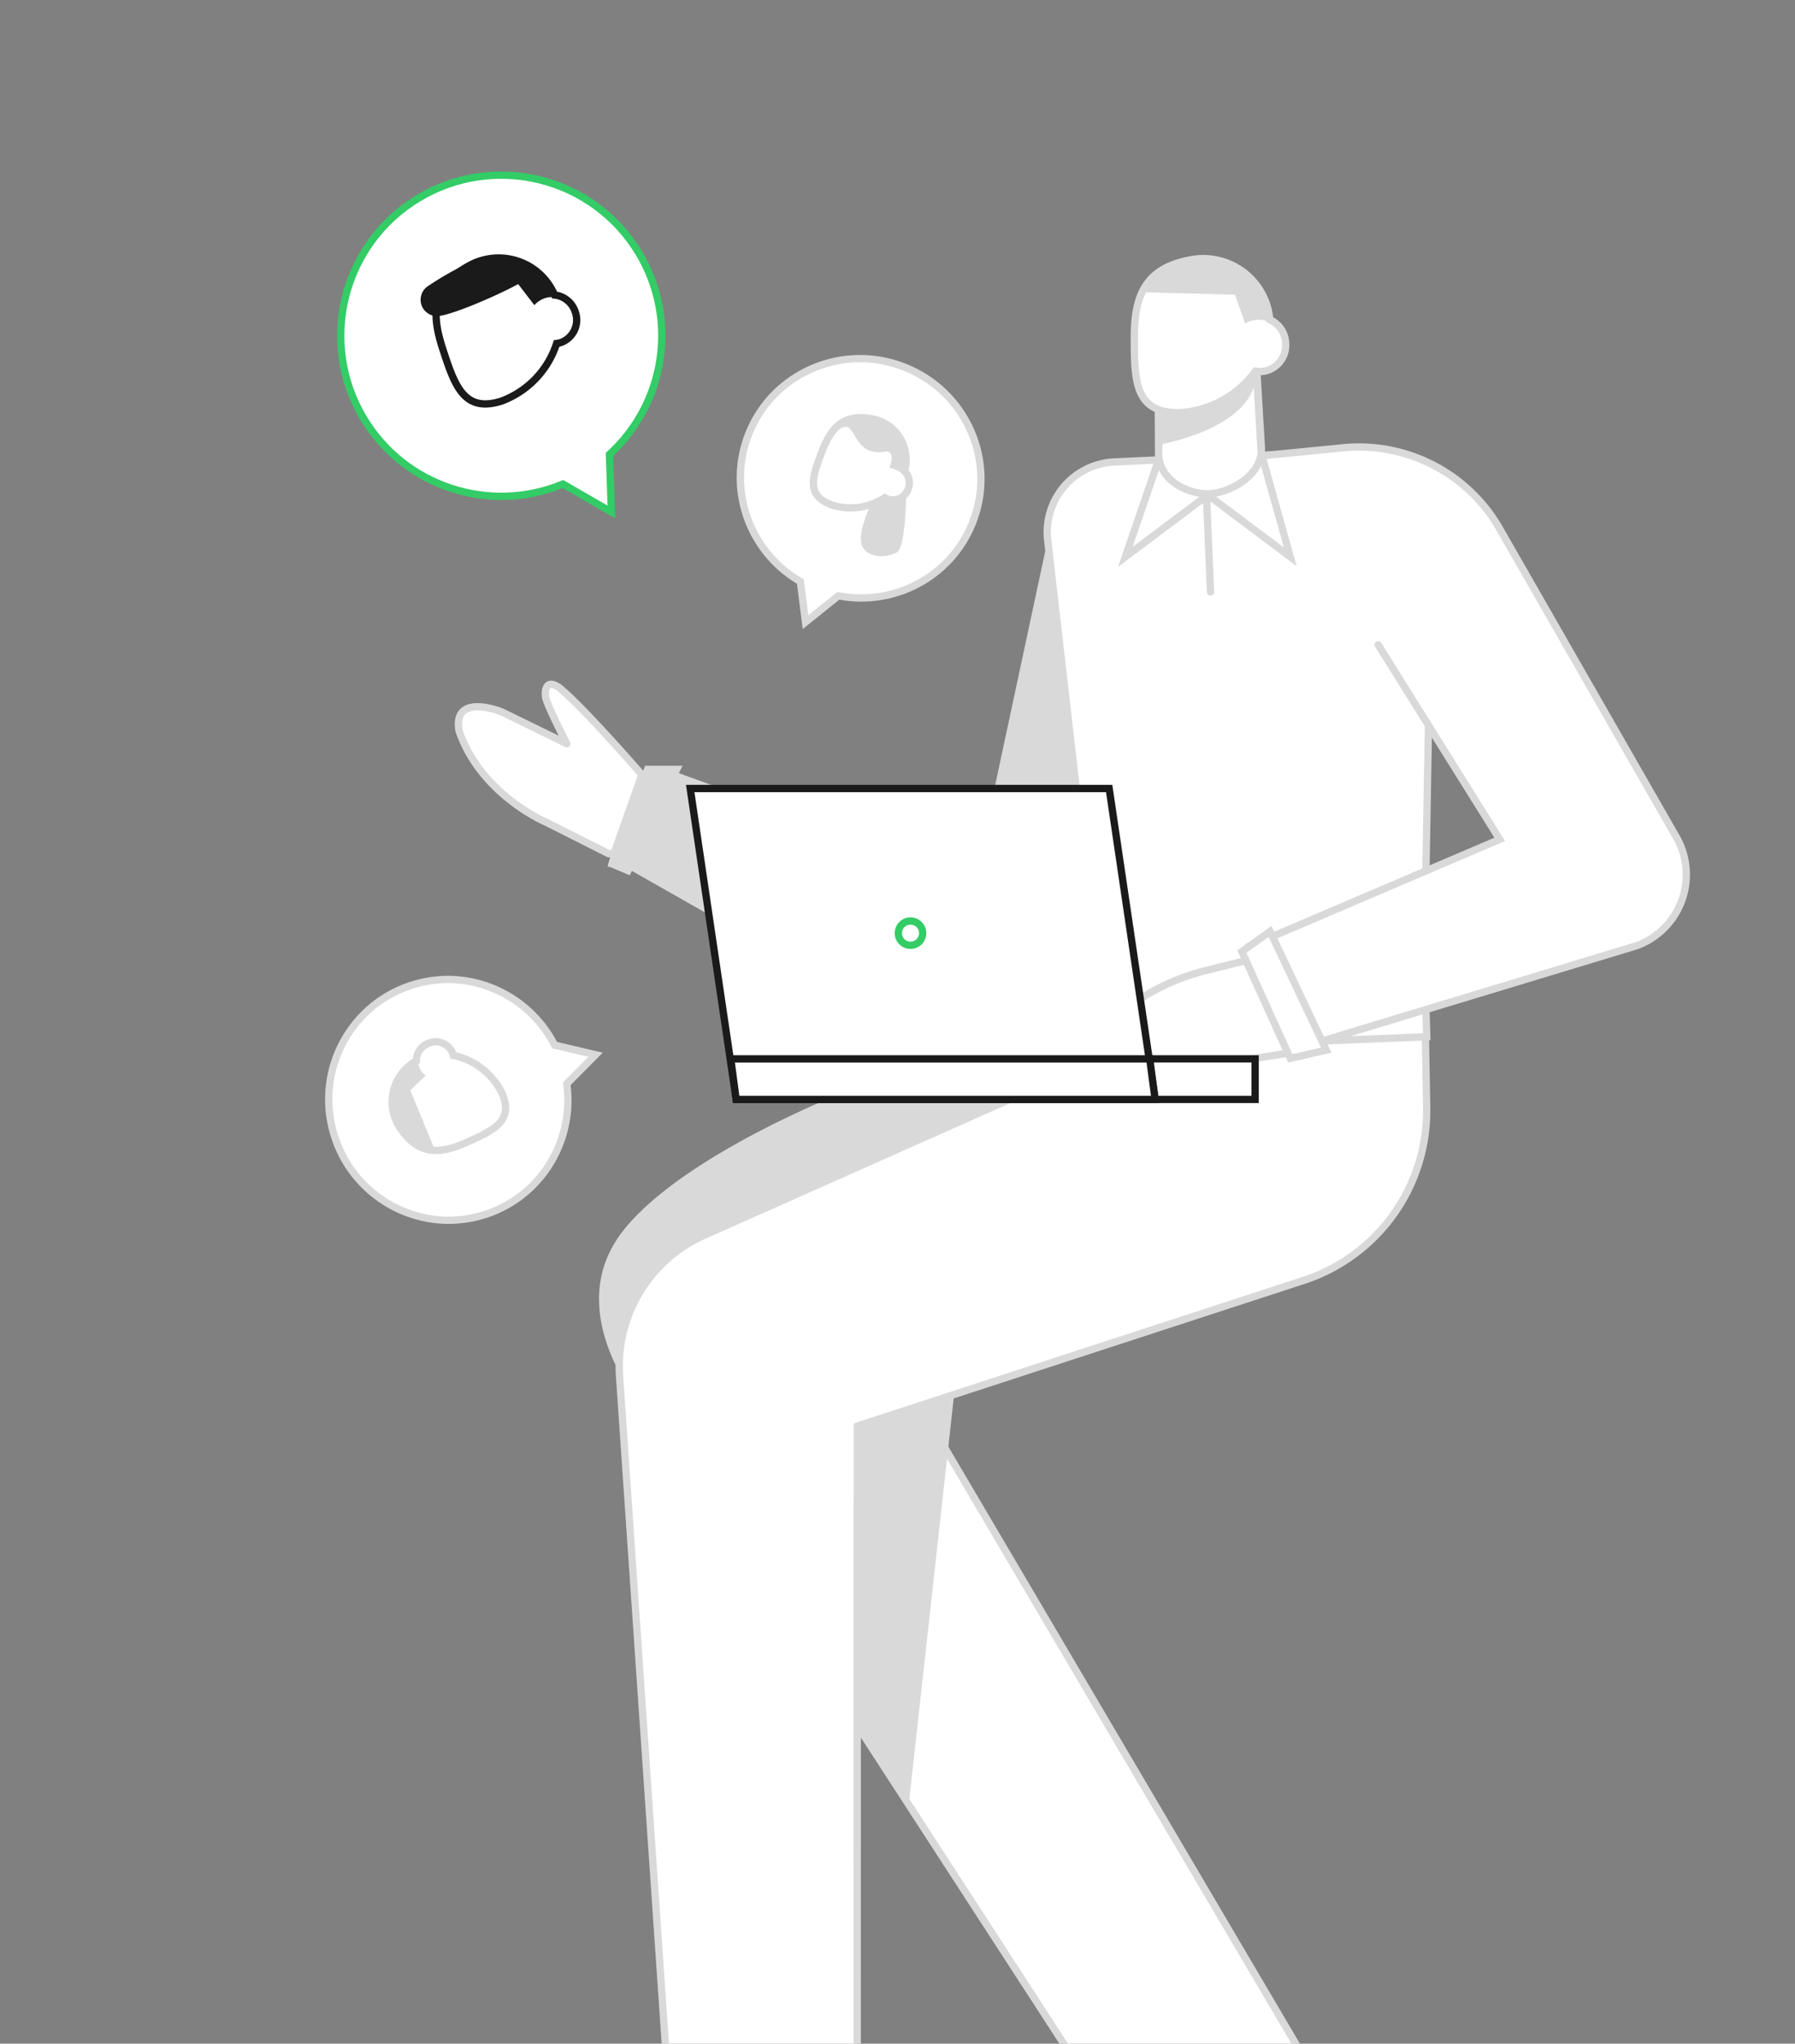
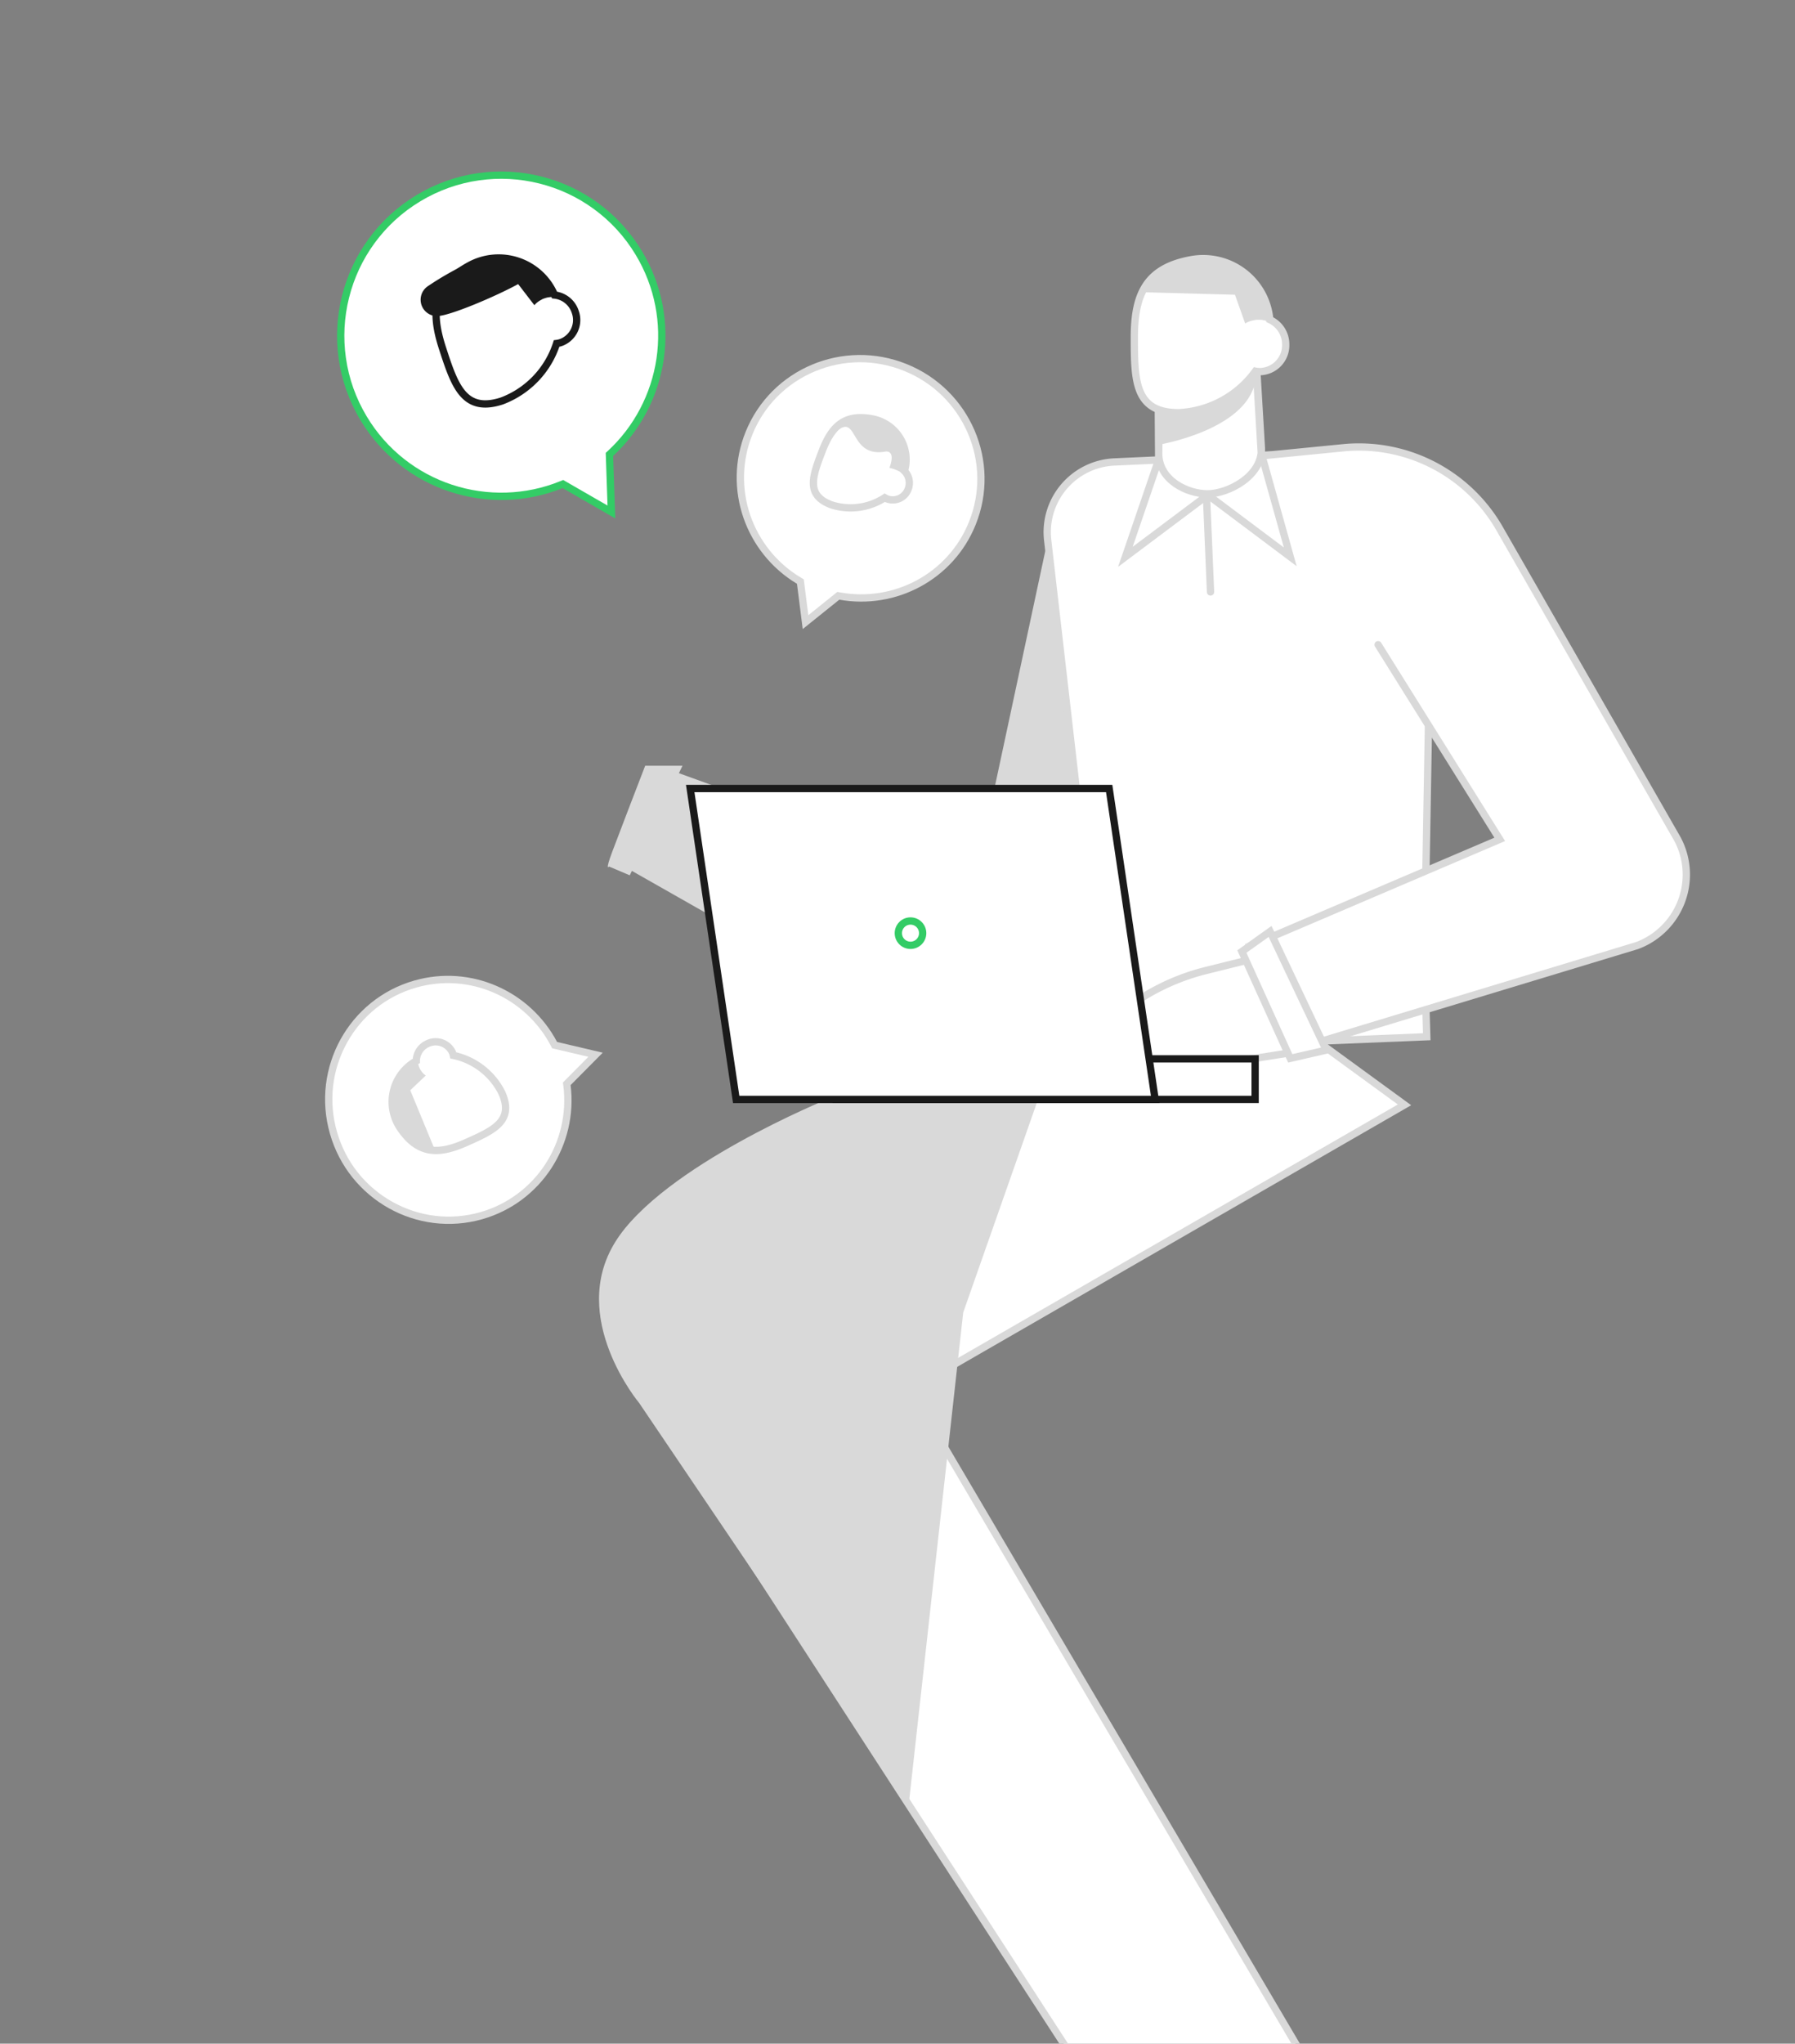
<svg xmlns="http://www.w3.org/2000/svg" id="svg64" version="1.1" viewBox="0 0 246 280" height="280" width="246">
  <rect x="0" y="0" width="246" height="280" fill="#808080" stroke="none" />
  <defs id="defs4">
    <clipPath id="clip-path">
      <rect y="0" x="0" fill="#ffffff" transform="translate(224,1844)" height="296" width="293" data-name="Rectangle 1385" id="Rectangle_1385" />
    </clipPath>
  </defs>
  <g clip-path="url(#clip-path)" transform="translate(-276,-1860)" data-name="Mask Group 9" id="Mask_Group_9">
    <g transform="translate(330.872,1895.429)" data-name="26" id="_26">
      <g data-name="Group 3354" id="Group_3354">
-         <path fill-rule="evenodd" stroke-width="1" stroke-linejoin="round" stroke-linecap="round" stroke="#d9d9d9" fill="#ffffff" transform="matrix(0.358,-0.934,0.934,0.358,0,70.586)" d="m 8.389,5.385 c 3.667,-2.156 4.465,1.944 4.49,4.4 q 0,0.22 -0.017,0.44 l -0.855,9.59 c 0,0 4.027,-4.5 4.926,-5 0.899,-0.5 2.377,-0.772 1.874,1.264 -1.3,4.032 -7.083,14.863 -7.083,14.863 L 0.76,31.223 A 0.741,0.741 0 0 1 0,30.5 q 0,-0.016 0,-0.032 l 0.961,-9.521 c 0,0 0.318,-9.635 7.428,-15.562 z" id="Rectangle-Copy-6" />
        <g transform="translate(27.225,101.498)" id="Path-170">
          <path stroke-width="1" stroke-linecap="round" stroke="#d9d9d9" fill="#ffffff" transform="translate(-19.423)" d="M 62.108,53.457 122.588,156.136 102.029,172.25 22.444,49.555 a 15.188,15.188 0 0 1 6.467,-22.1 L 89.434,0 h 20.559 l 19.818,14.447 z" id="Mask" />
          <path fill-rule="evenodd" fill="#d9d9d9" transform="translate(-5.465,-13.731)" d="m 36.852,27.367 c 0,0 -22.7,9.2 -29.172,19.612 -6.472,10.412 3.291,22.056 3.291,22.056 L 47.942,123.72 55.373,56.631 67.6,21.811 Z" data-name="Path 5785" id="Path_5785" />
        </g>
-         <path fill-rule="evenodd" stroke-width="1" stroke-linecap="round" stroke="#d9d9d9" fill="#ffffff" transform="translate(-938.743,-697.387)" d="m 1039.312,804.07 -4.426,2.893 -54.5,24.239 a 19.633,19.633 0 0 0 -11.609,19.282 l 8.858,129.17 h 23.708 l 0.019,-122.312 61.166,-19.955 a 24.449,24.449 0 0 0 16.862,-23.673 L 1079.219,804 Z" id="Path-152" />
        <g transform="rotate(72,46.404,91.444)" id="Group-3-Copy">
          <path fill-rule="evenodd" fill="#d9d9d9" transform="rotate(-13,61.074,6.958)" d="M 0,18.53 39.063,55.066 4.724,82.951 12.657,95.28 56.587,70.524 A 10.372,10.372 0 0 0 59.594,55.008 L 15.586,0 Z" id="Path-6-Copy-5" />
        </g>
        <g transform="translate(86.177,25.269)" id="Path-79">
          <path stroke-width="1" stroke-linecap="round" stroke="#d9d9d9" fill="#ffffff" transform="rotate(2,1.445,82.784)" d="M 45.307,0.006 29.013,0.655 8.854,2.288 A 9.631,9.631 0 0 0 0.032,12.665 q 0.027,0.33 0.076,0.657 L 10.573,82.808 54.4,79.494 53.7,68.6 52.625,6.916 A 7.038,7.038 0 0 0 45.465,0 Z" data-name="Mask" id="Mask-2" />
        </g>
        <path fill-rule="evenodd" stroke-width="1" stroke-linecap="round" stroke="#d9d9d9" fill="#ffffff" transform="rotate(16,-251.058,391.625)" d="m 7.513,28.824 -5.284,0.962 a 1.89,1.89 0 0 1 -2.188,-2.25 52.81,52.81 0 0 1 4.942,-8.382 q 0.12,-0.177 0.24,-0.358 v 0 A 30.375,30.375 0 0 1 15.355,9.291 L 22.055,5.428 35.967,0 37.136,5.571 30.511,16.51 7.074,27.394 h 0.307 a 0.722,0.722 0 0 1 0.132,1.432 z" id="Combined-Shape-Copy-4" />
        <path fill-rule="evenodd" stroke-width="1" stroke-linecap="round" stroke="#d9d9d9" fill="#ffffff" transform="translate(-1056.641,-562.659)" d="M 1167.113,595.186 1156,603.521 1160.63,590 Z" id="Path-172" />
        <path fill-rule="evenodd" stroke-width="1" stroke-linecap="round" stroke="#d9d9d9" fill="#ffffff" transform="rotate(19,-0.224,360.512)" d="M 26.534,25.964 50.979,45.755 23.344,70.745 33.416,82.361 73.488,53.4 A 10.372,10.372 0 0 0 74,37.792 L 37.092,5.5 A 22.226,22.226 0 0 0 13.55,1.863 L 0,8.068" id="Path" />
        <path fill-rule="evenodd" stroke-width="1" stroke-linecap="round" stroke="#d9d9d9" fill="#ffffff" transform="rotate(180,60.977,20.431)" d="M 11.113,8.335 0,0 3.89,13.891 Z" id="Path-172-Copy" />
        <g transform="rotate(180,60.665,16.113)" id="Group-2">
          <g transform="rotate(180,10.372,16.113)" id="Group-4">
            <path fill-rule="evenodd" stroke-width="1" stroke-linecap="round" stroke="#d9d9d9" fill="#ffffff" transform="translate(3.28,15.002)" d="M 0.054,12.41 0,4.6 m 13.451,-4.189 0.708,12 m -0.028,-1.482 c 0.185,3.89 -4.6,6.3 -7.373,6.3 -2.773,0 -6.7,-1.852 -6.7,-5.556 L 0.145,6.112 13.481,0 Z" id="Combined-Shape" />
            <path fill-rule="evenodd" fill="#d9d9d9" transform="translate(3.293,14.572)" d="m 0.041,8.58 v 2.352 c 0,0 11.934,-1.966 13.234,-8.639 C 14.575,-4.38 0,5.636 0,5.636 Z" id="Path-11-Copy-6" />
            <path fill-rule="evenodd" stroke-width="1" stroke-linecap="round" stroke="#d9d9d9" fill="#ffffff" d="M 16.595,15.424 A 13.778,13.778 0 0 1 6.057,21.114 C 0.028,21.115 0,16.7 0,10.753 0,4.806 1.694,1.281 7.717,0.166 a 9.16,9.16 0 0 1 10.842,8.2 3.7,3.7 0 0 1 2.185,3.421 3.609,3.609 0 0 1 -3.516,3.7 3.37,3.37 0 0 1 -0.633,-0.063 z" id="Combined-Shape-Copy" />
            <path fill-rule="evenodd" fill="#d9d9d9" transform="translate(1.111)" d="m 15.386,8.431 a 3.371,3.371 0 0 0 -1.307,0.46 L 12.679,4.952 0,4.606 a 14.353,14.353 0 0 1 1.585,-1.9 C 5.108,-0.567 7.543,-0.018 8.618,0.122 a 14.247,14.247 0 0 1 4.4,1.207 6.65,6.65 0 0 1 2.6,2.058 26.379,26.379 0 0 1 1.792,3.563 v 1.7 a 7.788,7.788 0 0 0 -1.042,-0.25 4.434,4.434 0 0 0 -0.881,0 z" id="Combined-Shape-Copy-2" />
          </g>
        </g>
        <g transform="translate(39.72,72.604)" id="Group-6">
          <rect y="0" x="0" stroke-width="1" stroke-linecap="round" stroke="#1a1a1a" fill="#ffffff" transform="translate(20.003,37.043)" height="5.556" width="57.417" id="Rectangle-Copy-2" />
          <path fill-rule="evenodd" stroke-width="1" stroke-linecap="round" stroke="#1a1a1a" fill="#ffffff" d="m 0,0 h 57.417 l 6.3,42.6 H 6.3 Z" id="Rectangle" />
-           <path fill-rule="evenodd" stroke-width="1" stroke-linecap="round" stroke="#1a1a1a" fill="#ffffff" transform="translate(-9.444,-62.957)" d="m 15,100 h 57.417 l 0.741,5.556 H 15.741 Z" data-name="Rectangle-Copy-2" id="Rectangle-Copy-2-2" />
          <circle r="1.667" stroke-width="1" stroke-linecap="round" stroke="#33cc66" fill="#ffffff" transform="translate(28.523,18.151)" cy="1.667" cx="1.667" id="Oval" />
        </g>
        <path fill-rule="evenodd" stroke-width="1" stroke-linecap="round" stroke="#d9d9d9" fill="#ffffff" transform="translate(-1075.528,-571.473)" d="m 1186,604 0.556,13.15" id="Path-148" />
        <path fill-rule="evenodd" stroke-width="1" stroke-linecap="round" stroke="#d9d9d9" fill="#ffffff" transform="translate(-1083.426,-670.504)" d="m 1198.75,765.444 6.63,14.636 4.935,-1.13 -7.7,-16.26 z" id="Path-173" />
        <path fill-rule="evenodd" fill="#d9d9d9" transform="matrix(-0.643,-0.766,0.766,-0.643,30.236,85.505)" d="M 0,1.566 6.853,16.754 10.14,12.837 C 8.636,10.114 5.483,4.4 4.023,1.815 2.563,-0.77 2.746,0.166 2.746,0.166 Z" id="Path-173-Copy" />
      </g>
      <g fill="#ffffff" transform="rotate(-31,12746.172,-5596.38)" data-name="Union 2" id="Union_2">
        <path id="path34" stroke="none" d="m -1054.872,-7319.458 -3.606,-6.491 -0.118,-0.213 -0.241,-0.038 c -5.116,-0.809 -9.806,-3.428 -13.207,-7.373 -1.685,-1.955 -3,-4.164 -3.91,-6.566 -0.942,-2.486 -1.419,-5.107 -1.419,-7.79 0,-2.97 0.582,-5.851 1.729,-8.562 1.108,-2.62 2.695,-4.973 4.715,-6.994 2.021,-2.021 4.374,-3.607 6.993,-4.715 2.712,-1.147 5.593,-1.729 8.563,-1.729 2.97,0 5.851,0.582 8.563,1.729 2.62,1.108 4.973,2.695 6.993,4.715 2.021,2.021 3.607,4.374 4.715,6.994 1.147,2.712 1.729,5.593 1.729,8.562 0,2.59 -0.446,5.125 -1.325,7.536 -0.849,2.33 -2.081,4.487 -3.661,6.412 -3.172,3.864 -7.596,6.556 -12.459,7.58 l -0.223,0.047 -0.111,0.2 z" />
        <path id="path36" fill="#33cc66" stroke="none" d="m -1054.872,-7320.487 3.283,-5.911 0.222,-0.399 0.447,-0.094 c 4.752,-1 9.076,-3.631 12.175,-7.408 1.544,-1.881 2.748,-3.99 3.578,-6.266 0.859,-2.356 1.294,-4.833 1.294,-7.364 0,-2.902 -0.568,-5.718 -1.689,-8.368 -1.083,-2.561 -2.633,-4.86 -4.608,-6.835 -1.975,-1.975 -4.274,-3.525 -6.834,-4.608 -2.65,-1.121 -5.466,-1.69 -8.368,-1.69 -2.903,0 -5.718,0.568 -8.369,1.69 -2.56,1.083 -4.859,2.633 -6.834,4.608 -1.975,1.975 -3.525,4.275 -4.608,6.835 -1.121,2.65 -1.689,5.465 -1.689,8.368 0,2.623 0.467,5.184 1.387,7.613 0.889,2.347 2.175,4.506 3.821,6.416 3.324,3.856 7.907,6.415 12.907,7.206 l 0.481,0.076 0.236,0.426 3.169,5.705 m 0,2.059 -4.043,-7.278 c -10.744,-1.699 -18.958,-11.002 -18.958,-22.223 0,-12.425 10.074,-22.5 22.5,-22.5 12.427,0 22.5,10.076 22.5,22.5 0,10.829 -7.651,19.872 -17.842,22.017 z" />
      </g>
      <g fill="#ffffff" transform="rotate(22,-19491.711,-770.616)" data-name="Union 3" id="Union_3">
        <path id="path39" stroke="none" d="m -1060.494,-7332.452 -2.619,-4.679 -0.119,-0.212 -0.24,-0.038 c -3.837,-0.602 -7.355,-2.551 -9.906,-5.489 -2.576,-2.967 -3.995,-6.762 -3.995,-10.684 0,-4.373 1.716,-8.484 4.832,-11.578 3.117,-3.094 7.261,-4.798 11.669,-4.798 4.408,0 8.552,1.704 11.669,4.798 3.116,3.093 4.831,7.205 4.831,11.578 0,1.927 -0.334,3.814 -0.993,5.608 -0.637,1.733 -1.56,3.339 -2.745,4.772 -2.379,2.877 -5.697,4.881 -9.345,5.643 l -0.223,0.046 -0.111,0.199 z" />
        <path id="path41" fill="#d9d9d9" stroke="none" d="m -1060.494,-7333.476 2.268,-4.054 0.223,-0.397 0.446,-0.093 c 3.537,-0.739 6.755,-2.682 9.061,-5.472 1.149,-1.389 2.044,-2.946 2.661,-4.626 0.638,-1.738 0.962,-3.567 0.962,-5.436 0,-4.239 -1.663,-8.224 -4.684,-11.223 -3.022,-3 -7.041,-4.653 -11.316,-4.653 -4.275,0 -8.294,1.652 -11.316,4.653 -3.02,2.999 -4.684,6.984 -4.684,11.223 0,3.802 1.375,7.48 3.873,10.356 2.474,2.849 5.885,4.739 9.606,5.323 l 0.48,0.075 0.237,0.424 2.182,3.899 m 0,2.048 -3.055,-5.459 c -8.117,-1.274 -14.324,-8.251 -14.324,-16.667 0,-9.319 7.611,-16.875 17,-16.875 9.389,0 17,7.557 17,16.875 0,8.122 -5.78,14.904 -13.48,16.513 z" />
      </g>
      <g fill="#ffffff" transform="rotate(-106,2286.926,-4021.334)" data-name="Union 4" id="Union_4">
        <path id="path44" stroke="none" d="m -1060.494,-7332.452 -2.619,-4.679 -0.119,-0.212 -0.24,-0.038 c -3.837,-0.602 -7.355,-2.551 -9.906,-5.489 -2.576,-2.967 -3.995,-6.762 -3.995,-10.684 0,-4.373 1.716,-8.484 4.832,-11.578 3.117,-3.094 7.261,-4.798 11.669,-4.798 4.408,0 8.552,1.704 11.669,4.798 3.116,3.093 4.831,7.205 4.831,11.578 0,1.927 -0.334,3.814 -0.993,5.608 -0.637,1.733 -1.56,3.339 -2.745,4.772 -2.379,2.877 -5.697,4.881 -9.345,5.643 l -0.223,0.046 -0.111,0.199 z" />
        <path id="path46" fill="#d9d9d9" stroke="none" d="m -1060.494,-7333.476 2.268,-4.054 0.223,-0.397 0.446,-0.093 c 3.537,-0.739 6.755,-2.682 9.061,-5.472 1.149,-1.389 2.044,-2.946 2.661,-4.626 0.638,-1.738 0.962,-3.567 0.962,-5.436 0,-4.239 -1.663,-8.224 -4.684,-11.223 -3.022,-3 -7.041,-4.653 -11.316,-4.653 -4.275,0 -8.294,1.652 -11.316,4.653 -3.02,2.999 -4.684,6.984 -4.684,11.223 0,3.802 1.375,7.48 3.873,10.356 2.474,2.849 5.885,4.739 9.606,5.323 l 0.48,0.075 0.237,0.424 2.182,3.899 m 0,2.048 -3.055,-5.459 c -8.117,-1.274 -14.324,-8.251 -14.324,-16.667 0,-9.319 7.611,-16.875 17,-16.875 9.389,0 17,7.557 17,16.875 0,8.122 -5.78,14.904 -13.48,16.513 z" />
      </g>
      <g transform="rotate(162,13.053,15.966)" data-name="Group-2" id="Group-2-2">
        <g transform="rotate(180,9.874,15.924)" data-name="Group-4" id="Group-4-2">
          <path fill-rule="evenodd" stroke-width="1" stroke-linecap="round" stroke="#1a1a1a" fill="#ffffff" transform="translate(0.909,0.337)" d="M 15.071,14.008 A 12.513,12.513 0 0 1 5.5,19.176 C 0.025,19.176 0,15.169 0,9.766 0,4.363 1.539,1.163 7.009,0.151 a 8.319,8.319 0 0 1 9.846,7.449 3.361,3.361 0 0 1 1.985,3.107 3.278,3.278 0 0 1 -3.193,3.356 3.061,3.061 0 0 1 -0.576,-0.055 z" data-name="Combined-Shape-Copy" id="Combined-Shape-Copy-2-2" />
          <path fill-rule="evenodd" fill="#1a1a1a" d="M 13.485,4.974 C 10.104,5.617 3.234,6.228 1.585,5.72 A 2.242,2.242 0 0 1 1.705,1.4 42.238,42.238 0 0 1 9,0 a 5.7,5.7 0 0 1 2.746,0.826 10.492,10.492 0 0 1 2,0.718 6.04,6.04 0 0 1 2.361,1.869 23.957,23.957 0 0 1 1.623,3.236 v 1.543 a 7.073,7.073 0 0 0 -0.946,-0.226 4.027,4.027 0 0 0 -0.8,0 l -0.092,0.027 a 3.061,3.061 0 0 0 -1.187,0.418 z" data-name="Combined-Shape" id="Combined-Shape-2" />
        </g>
      </g>
      <g transform="rotate(66,-71.266,62.936)" data-name="Group-2" id="Group-2-3">
        <g transform="rotate(180,7.267,10.406)" data-name="Group-4" id="Group-4-3">
          <path fill-rule="evenodd" stroke-width="1" stroke-linecap="round" stroke="#d9d9d9" fill="#ffffff" d="M 11.627,10.806 A 9.653,9.653 0 0 1 4.244,14.793 C 0.019,14.793 0,11.7 0,7.534 0,3.368 1.187,0.9 5.407,0.116 A 6.417,6.417 0 0 1 13,5.863 a 2.593,2.593 0 0 1 1.531,2.4 2.528,2.528 0 0 1 -2.463,2.589 2.361,2.361 0 0 1 -0.441,-0.046 z" data-name="Combined-Shape-Copy" id="Combined-Shape-Copy-3" />
          <path fill-rule="evenodd" fill="#d9d9d9" transform="translate(0.779)" d="M 10.779,5.907 A 2.362,2.362 0 0 0 9.863,6.229 L 8.883,3.469 0,3.227 A 10.056,10.056 0 0 1 1.111,1.9 C 3.578,-0.4 5.284,-0.013 6.038,0.086 A 9.982,9.982 0 0 1 9.123,0.932 4.659,4.659 0 0 1 10.944,2.374 18.481,18.481 0 0 1 12.2,4.87 v 1.19 a 5.457,5.457 0 0 0 -0.729,-0.174 3.106,3.106 0 0 0 -0.617,0 z" data-name="Combined-Shape-Copy-2" id="Combined-Shape-Copy-2-3" />
        </g>
      </g>
      <g transform="rotate(-159,36.559,14.936)" data-name="Group-2" id="Group-2-4">
        <g transform="rotate(180,6.313,9.274)" data-name="Group-4" id="Group-4-4">
-           <path fill="#d9d9d9" transform="translate(8.791,3.825)" d="m 0.033,7.794 c 0,0 -0.331,4.282 1.093,5.37 1.424,1.088 3.5,0.2 4.6,-1.017 C 6.826,10.93 3.137,1.27 2.172,0.106 1.207,-1.058 0.033,7.794 0.033,7.794 Z" data-name="Path 5794" id="Path_5794" />
          <path fill-rule="evenodd" stroke-width="1" stroke-linecap="round" stroke="#d9d9d9" fill="#ffffff" d="M 10.293,9.567 A 8.546,8.546 0 0 1 3.757,13.1 C 0.017,13.1 0,10.359 0,6.669 0,2.979 1.051,0.794 4.787,0.1 a 5.681,5.681 0 0 1 6.724,5.09 2.3,2.3 0 0 1 1.355,2.122 2.238,2.238 0 0 1 -2.18,2.288 2.09,2.09 0 0 1 -0.393,-0.033 z" data-name="Combined-Shape-Copy" id="Combined-Shape-Copy-4-2" />
          <path fill-rule="evenodd" fill="#d9d9d9" transform="translate(0.689)" d="m 8.732,5.514 c 0,0 0.089,-2.414 -1.213,-1.931 C 3.056,6.349 2.025,-0.123 0.142,3.534 -1.805,4.524 0.733,1.914 0.984,1.68 3.168,-0.352 4.678,-0.011 5.346,0.076 A 8.837,8.837 0 0 1 8.077,0.825 4.125,4.125 0 0 1 9.689,2.1 16.361,16.361 0 0 1 10.799,4.31 L 10.727,5.575 A 5.807,5.807 0 0 0 8.732,5.514 Z" data-name="Combined-Shape-Copy-2" id="Combined-Shape-Copy-2-4" />
        </g>
      </g>
    </g>
  </g>
</svg>